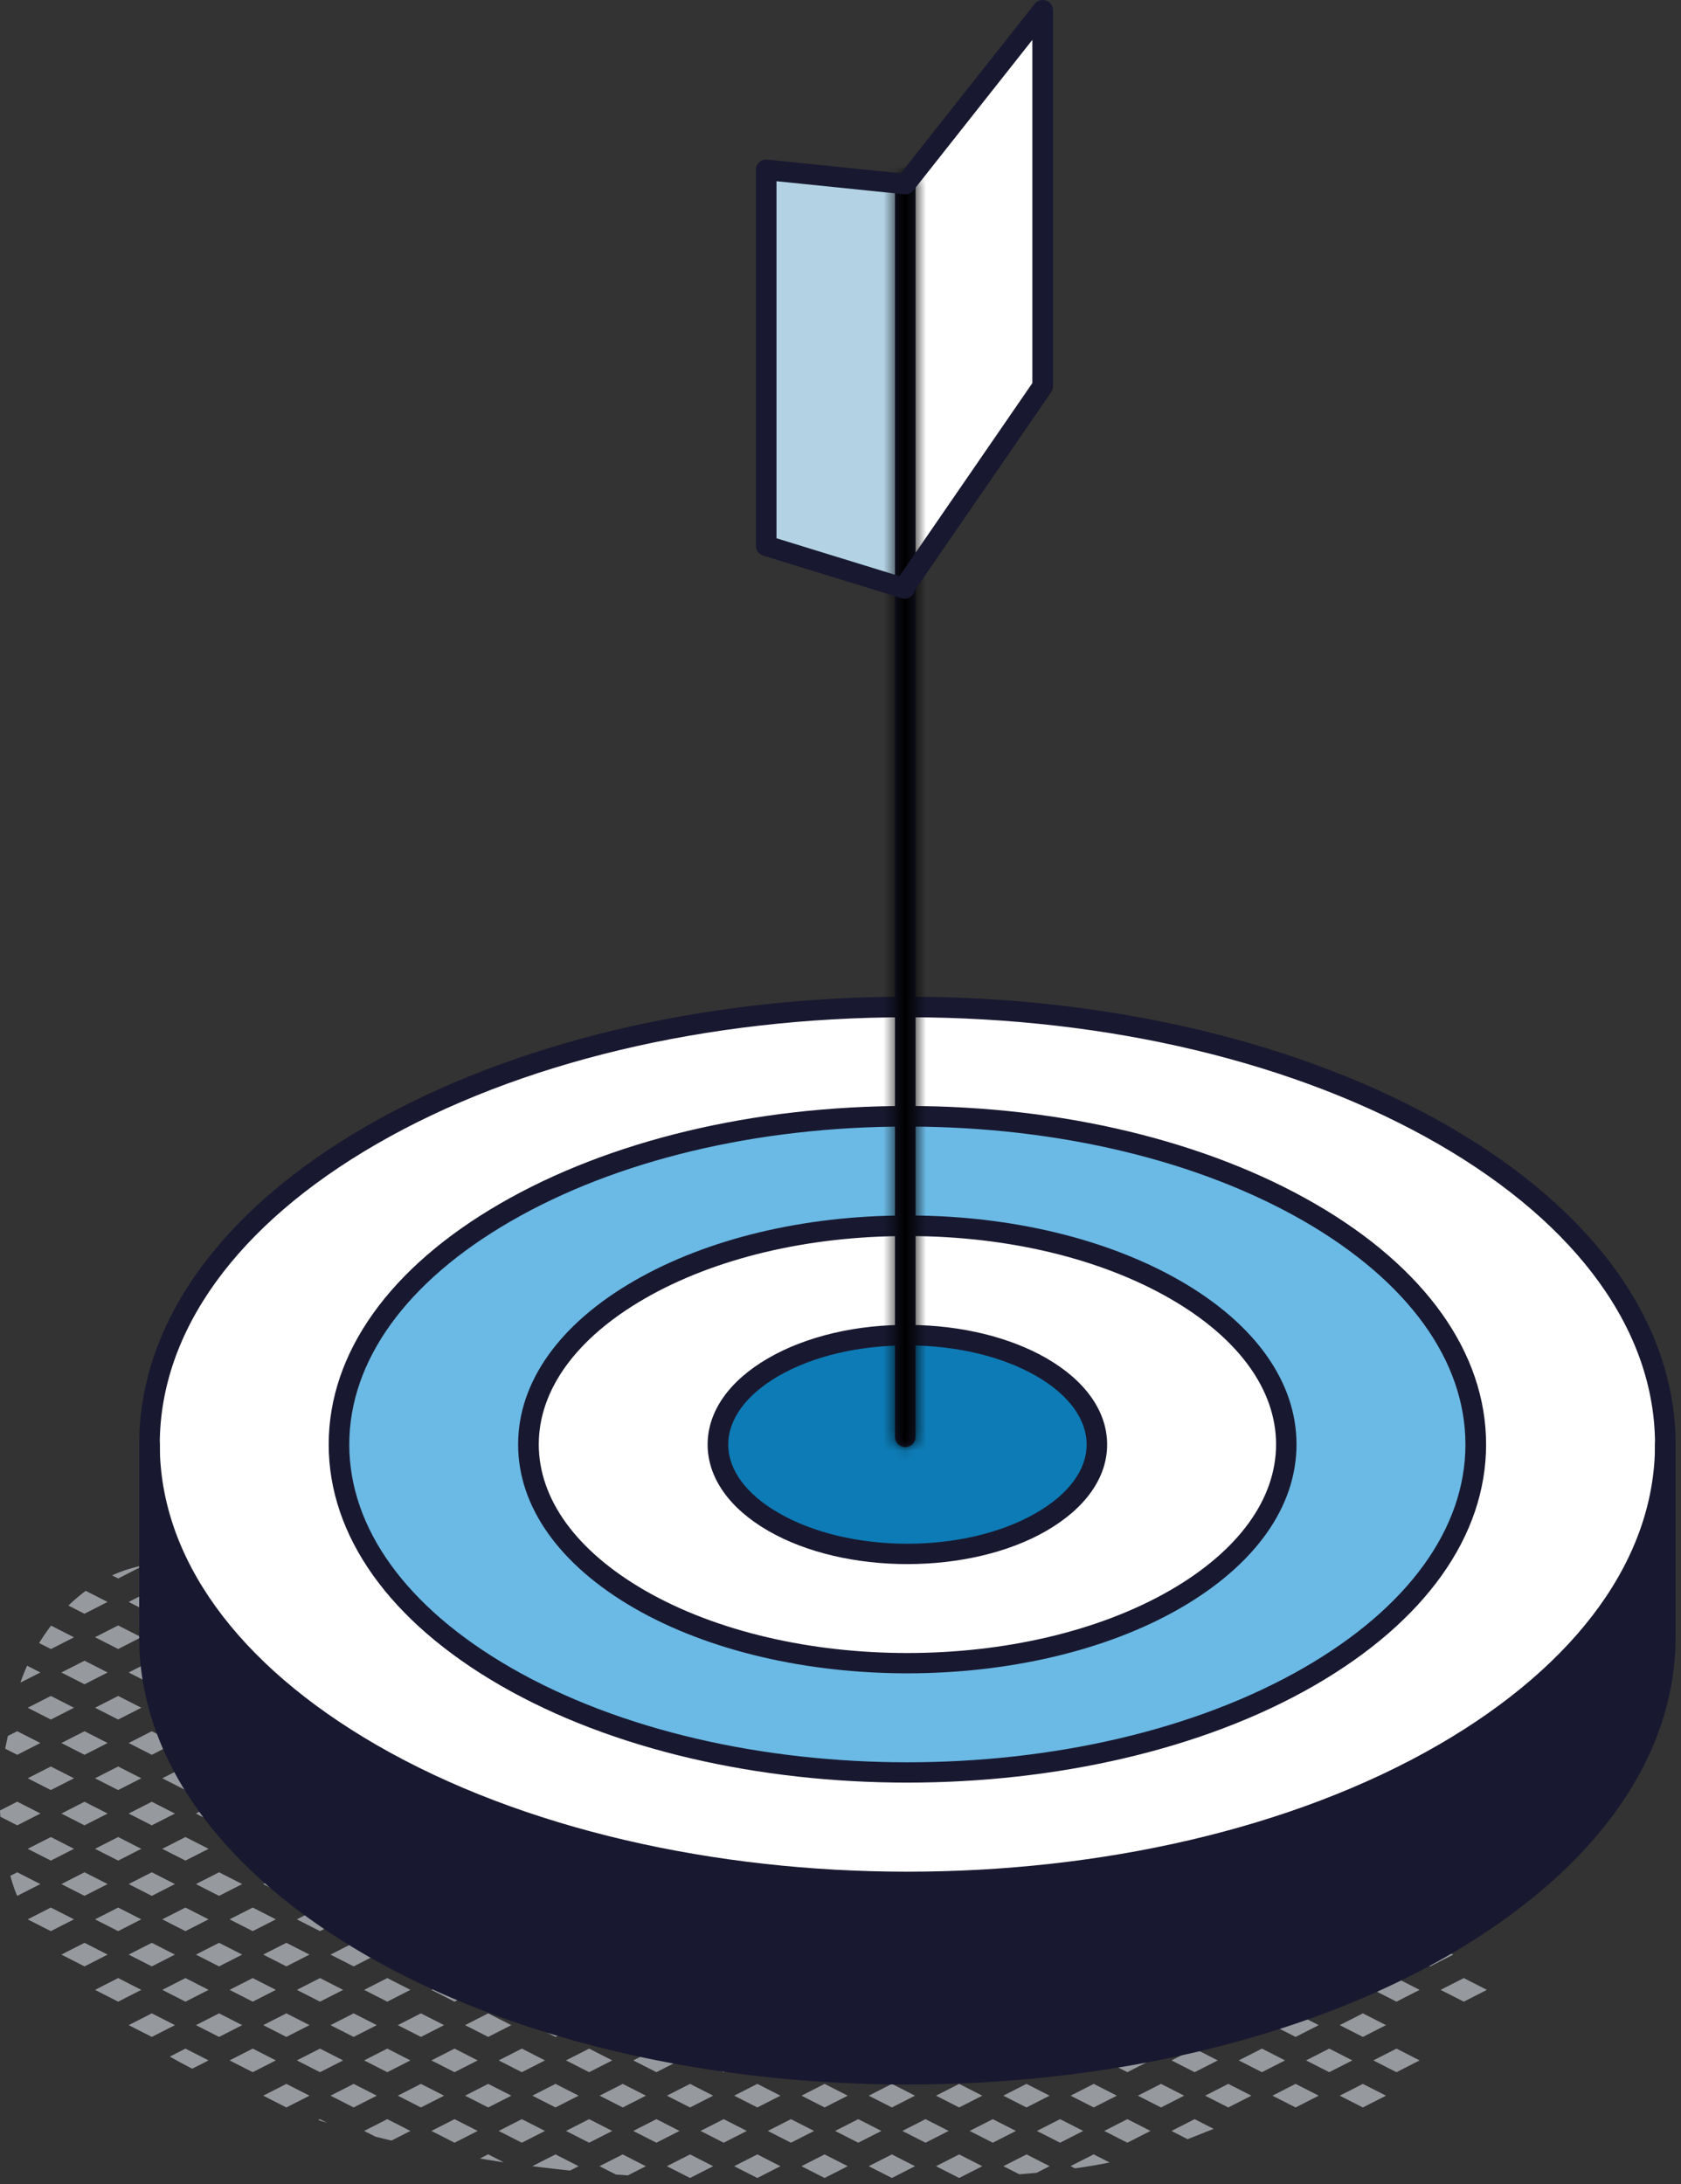
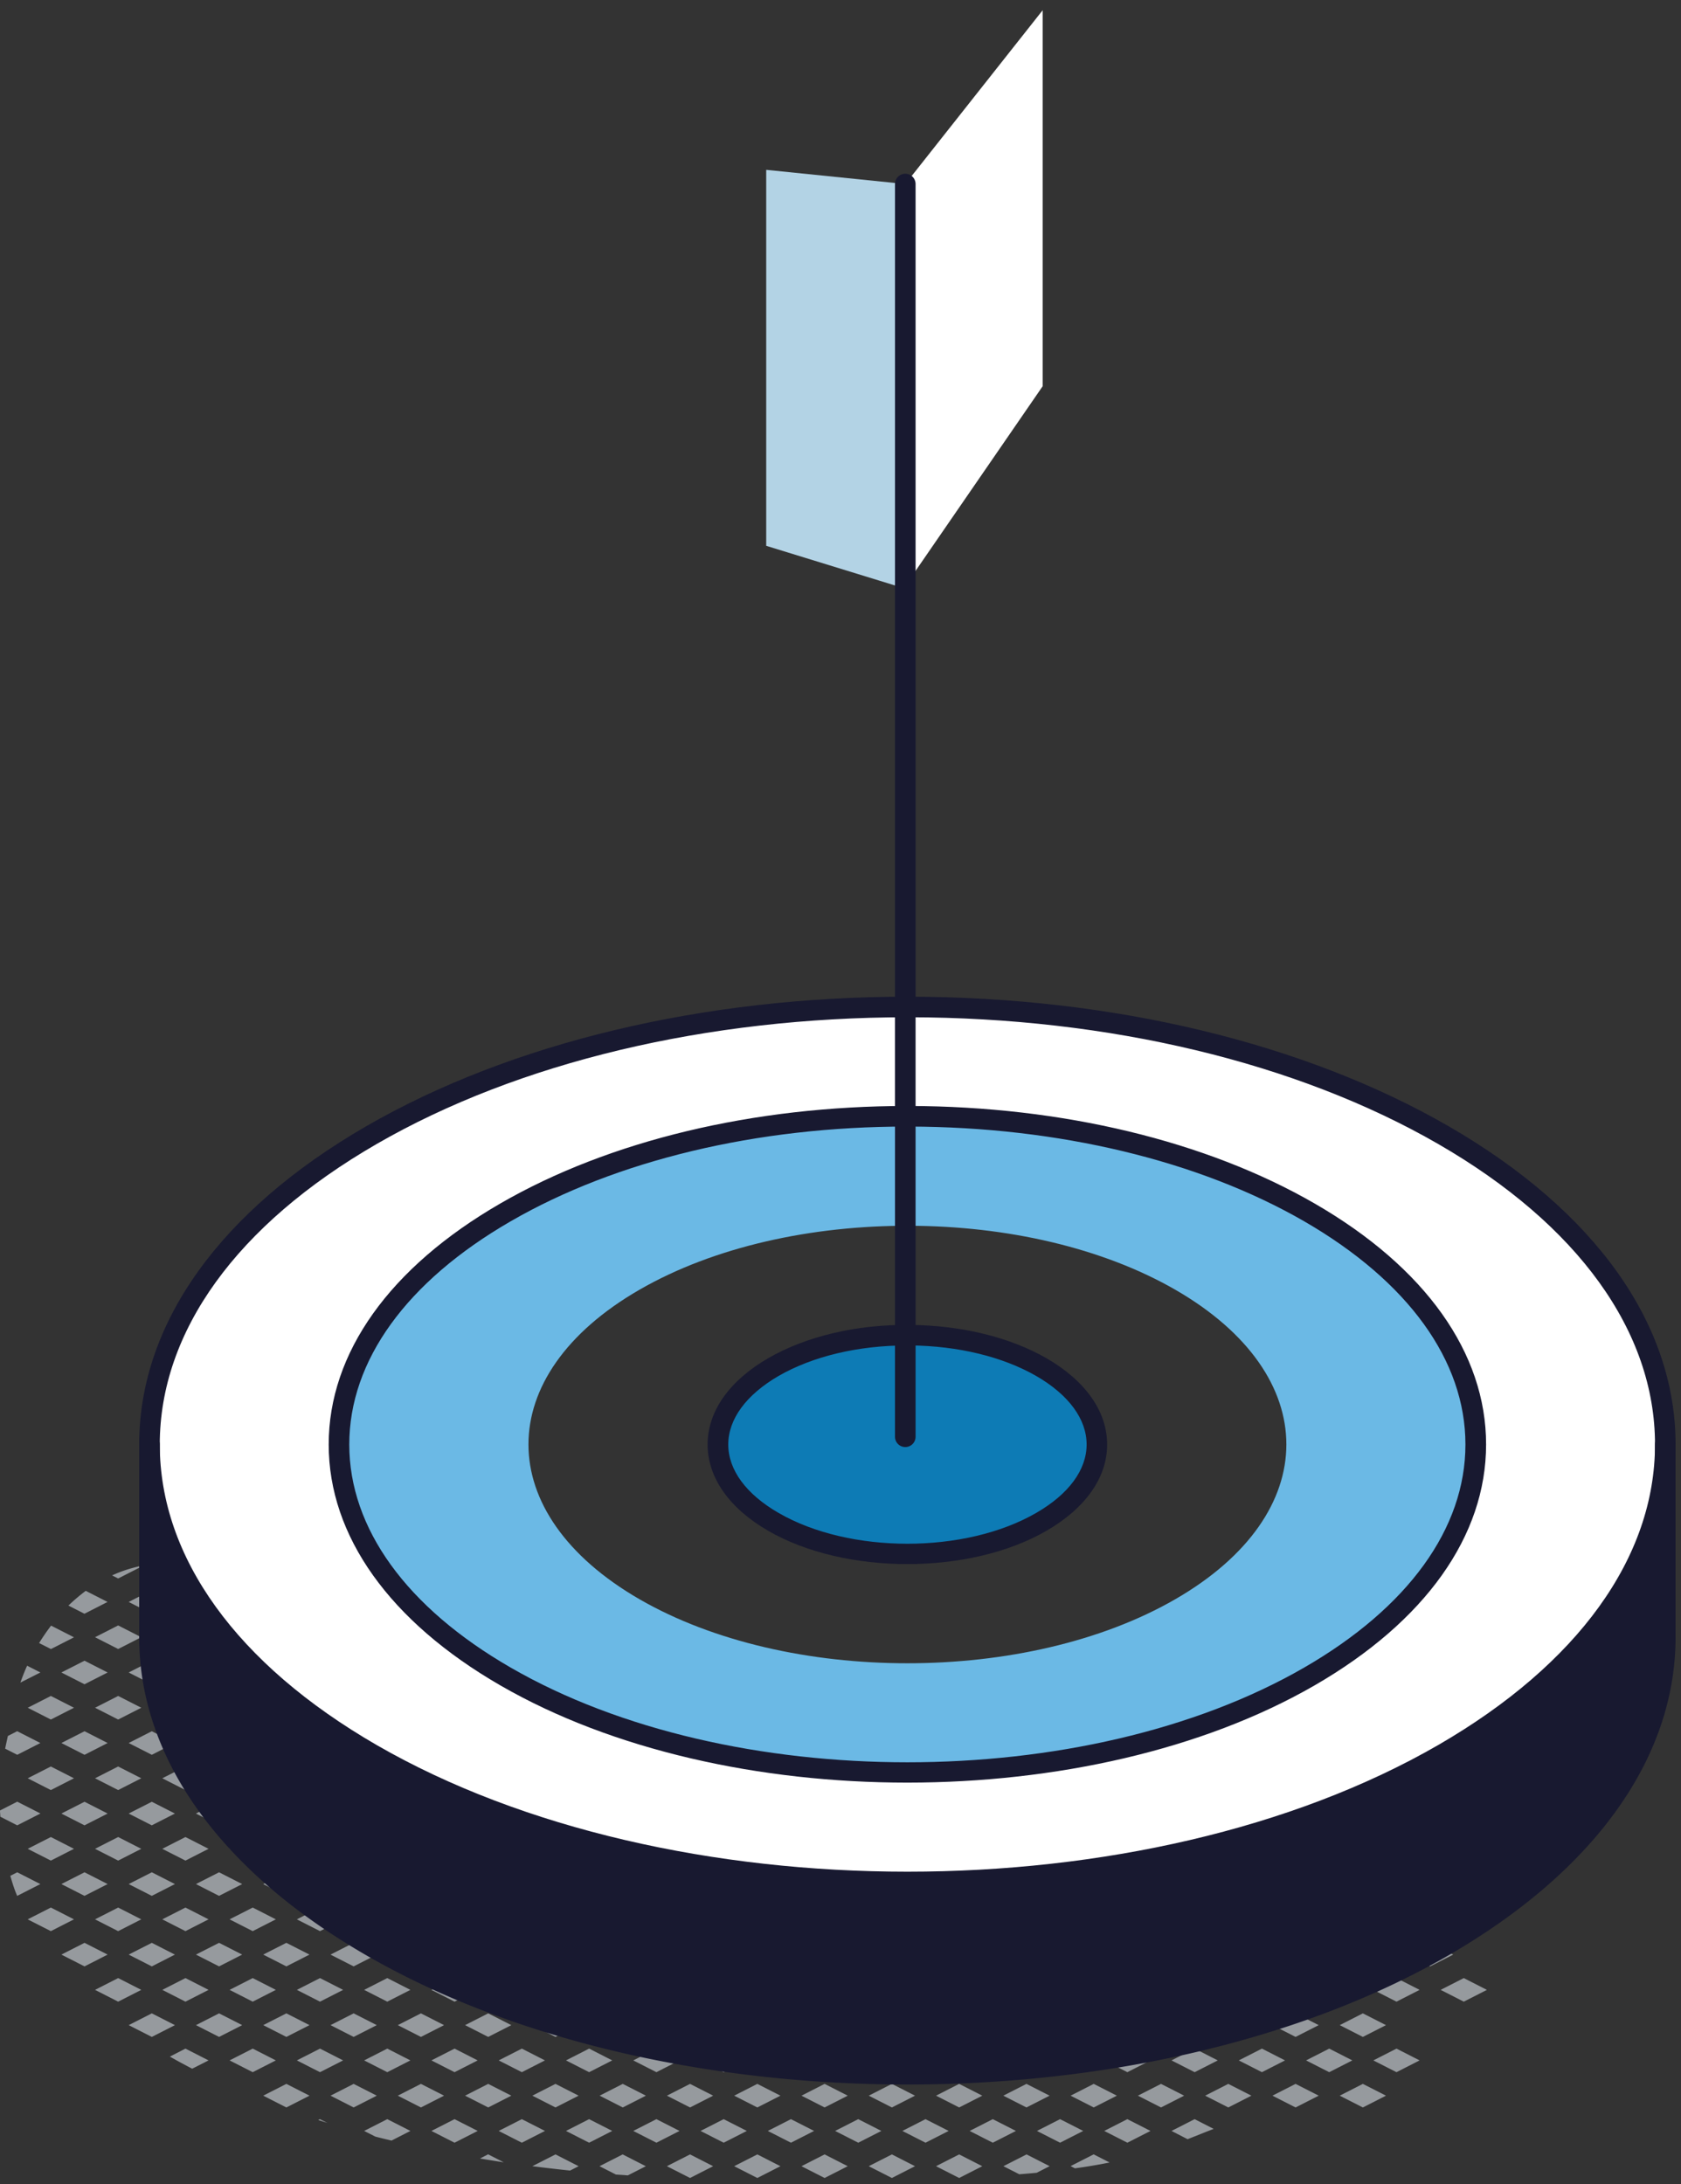
<svg xmlns="http://www.w3.org/2000/svg" width="157" height="204" viewBox="0 0 157 204" fill="none">
  <rect x="0" y="0" width="157" height="204" fill="#333333" stroke="none" />
  <path fill="#969A9E" d="m4.75 154.009-1.099-.555c.344-.555.717-1.101 1.12-1.63l2.14 1.093-2.16 1.1v-.008ZM4.75 158.394l2.16 1.101-2.16 1.101-2.16-1.101 2.16-1.101ZM3.77 156.202l-1.865.944c.186-.528.393-1.057.628-1.577l1.227.624.01.009ZM4.75 164.982l2.16 1.1-2.16 1.101-2.16-1.101 2.16-1.1ZM1.61 161.688l2.16 1.101-2.16 1.101-1.129-.573c.079-.398.167-.788.255-1.187l.864-.442h.01ZM6.91 172.67l-2.16 1.1-2.16-1.1 2.16-1.101 2.16 1.101ZM3.77 169.376l-2.16 1.101-1.58-.806c0-.191-.03-.382-.03-.581l1.61-.823 2.16 1.1v.009ZM6.91 179.257l-2.16 1.101-2.15-1.093-.01-.008 2.16-1.101 2.16 1.101ZM3.77 175.963l-2.16 1.101H1.6c-.049-.139-.108-.26-.157-.39-.186-.485-.334-.98-.48-1.482l.647-.33 2.16 1.101ZM13.196 146.321l-2.16 1.1-.57-.286a12.664 12.664 0 0 1 2.612-.866l.108.06.01-.008ZM11.036 151.807l2.16 1.101-2.16 1.101-2.16-1.101 2.16-1.101ZM8.021 148.583l2.023 1.031-2.16 1.101-1.493-.763c.511-.494 1.051-.953 1.62-1.378l.01.009ZM13.196 159.495l-2.16 1.101-2.16-1.101 2.16-1.101 2.16 1.101ZM10.054 156.202l-2.16 1.1-2.16-1.1 2.16-1.101 2.16 1.101ZM11.036 164.982l2.16 1.1-2.16 1.101-2.16-1.101 2.16-1.1ZM7.894 161.688l2.16 1.101-2.16 1.101-2.16-1.101 2.16-1.101ZM11.036 171.569l2.16 1.101-2.16 1.1-2.16-1.1 2.16-1.101ZM7.894 168.275l2.16 1.101-2.16 1.101-2.16-1.101 2.16-1.101ZM13.196 179.257l-2.16 1.101-2.16-1.101 2.16-1.101 2.16 1.101ZM10.054 175.963l-2.16 1.101-2.16-1.101 2.16-1.101 2.16 1.101ZM11.036 184.743l2.16 1.101-2.16 1.101-2.16-1.101 2.16-1.101ZM7.894 181.45l2.16 1.1-2.16 1.101-2.16-1.101 2.16-1.1ZM19.068 146.537l-1.748.893-2.16-1.101.648-.329c1.08.017 2.17.199 3.26.537ZM19.48 152.908l-2.16 1.101-2.16-1.101 2.16-1.101 2.16 1.101ZM16.338 149.614l-2.16 1.101-2.16-1.101 2.16-1.1 2.16 1.1ZM17.32 158.394l2.16 1.101-2.16 1.101-2.16-1.101 2.16-1.101ZM14.178 155.101l2.16 1.101-2.16 1.1-2.16-1.1 2.16-1.101ZM19.48 166.082l-2.16 1.101-2.16-1.101 2.16-1.1 2.16 1.1ZM16.338 162.789l-2.16 1.101-2.16-1.101 2.16-1.101 2.16 1.101ZM17.32 171.569l2.16 1.101-2.16 1.1-2.16-1.1 2.16-1.101ZM14.178 168.275l2.16 1.101-2.16 1.101-2.16-1.101 2.16-1.101ZM17.32 180.358l-2.16-1.101 2.16-1.101 2.16 1.101-2.16 1.101ZM14.178 174.862l2.16 1.101-2.16 1.101-2.16-1.101 2.16-1.101ZM17.32 186.945l-2.16-1.101 2.16-1.101 2.16 1.101-2.16 1.101ZM16.338 182.55l-2.16 1.101-2.16-1.101 2.16-1.1 2.16 1.1ZM17.958 193.211a58.615 58.615 0 0 1-2.092-1.135l1.453-.746 2.16 1.101-1.521.772v.008ZM14.178 188.037l2.16 1.101-2.16 1.1-2.16-1.1 2.16-1.101ZM25.763 152.908l-2.16 1.101-2.16-1.101 2.16-1.101 2.16 1.101ZM22.62 149.614l-2.16 1.101-2.16-1.101 2.16-1.1 2.16 1.1ZM25.763 159.495l-2.16 1.101-2.16-1.101 2.16-1.101 2.16 1.101ZM22.62 156.202l-2.16 1.1-2.16-1.1 2.16-1.101 2.16 1.101ZM23.602 167.183l-2.16-1.101 2.16-1.1.128.069c0 .407-.04.659-.118.416.128.537.275 1.031.462 1.482l-.472.243v-.009ZM22.62 162.789l-2.16 1.101-2.16-1.101 2.16-1.101 2.16 1.101ZM23.603 173.77l-2.16-1.1 2.16-1.101 2.16 1.101-2.16 1.1ZM20.46 170.477l-2.16-1.101 2.16-1.101 2.16 1.101-2.16 1.101ZM23.603 180.358l-2.16-1.101 2.16-1.101 2.16 1.101-2.16 1.101ZM20.46 177.064l-2.16-1.101 2.16-1.101 2.16 1.101-2.16 1.101ZM23.603 186.945l-2.16-1.101 2.16-1.101 2.16 1.101-2.16 1.101ZM20.46 183.651l-2.16-1.101 2.16-1.1 2.16 1.1-2.16 1.101ZM25.763 192.431l-2.16 1.101-2.16-1.101 2.16-1.101 2.16 1.101ZM20.46 190.238l-2.16-1.1 2.16-1.101 2.16 1.101-2.16 1.1ZM26.47 157.164l-1.886-.962 1.925-.98c.058.641.049 1.292-.04 1.942ZM31.026 173.19l-1.148.58-2.16-1.1 1.266-.65c.658.416 1.335.797 2.033 1.161l.01.009ZM26.745 170.477l-2.16-1.101.746-.381c.413.494.913.97 1.483 1.447l-.069.035ZM29.887 180.358l-2.16-1.101 2.16-1.101 2.16 1.101-2.16 1.101ZM26.745 177.064l-2.16-1.101 2.16-1.101 2.16 1.101-2.16 1.101ZM32.047 185.844l-2.16 1.101-2.16-1.101 2.16-1.101 2.16 1.101ZM26.745 183.651l-2.16-1.101 2.16-1.1 2.16 1.1-2.16 1.101ZM32.047 192.431l-2.16 1.101-2.16-1.101 2.16-1.101 2.16 1.101ZM28.905 189.138l-2.16 1.1-2.16-1.1 2.16-1.101 2.16 1.101ZM30.564 198.264c-.284-.086-.56-.173-.844-.268l.157-.078.688.346ZM28.905 195.725l-2.16 1.101-2.16-1.101 2.16-1.101 2.16 1.101ZM38.33 179.257l-2.16 1.101-2.16-1.101 2.16-1.101 2.16 1.101ZM33.029 177.064l-2.16-1.101 2.16-1.101 2.16 1.101-2.16 1.101ZM38.33 185.844l-2.16 1.101-2.16-1.101 2.16-1.101 2.16 1.101ZM35.189 182.55l-2.16 1.101-2.16-1.101 2.16-1.1 2.16 1.1ZM38.33 192.431l-2.16 1.101-2.16-1.101 2.16-1.101 2.16 1.101ZM35.189 189.138l-2.16 1.1-2.16-1.1 2.16-1.101 2.16 1.101ZM38.33 199.018l-1.767.902c-.5-.122-1.01-.243-1.512-.373l-1.04-.529 2.16-1.1 2.16 1.1ZM35.189 195.725l-2.16 1.101-2.16-1.101 2.16-1.101 2.16 1.101ZM42.454 180.358l-2.16-1.101 2.16-1.101 2.16 1.101-2.16 1.101ZM40.04 176.691l-.737.373-2.16-1.101.274-.139c.874.295 1.748.59 2.622.867ZM44.614 185.844l-2.16 1.101-2.16-1.101 2.16-1.101 2.16 1.101ZM39.313 183.651l-2.16-1.101 2.16-1.1 2.16 1.1-2.16 1.101ZM44.614 192.431l-2.16 1.101-2.16-1.101 2.16-1.101 2.16 1.101ZM41.473 189.138l-2.16 1.1-2.16-1.1 2.16-1.101 2.16 1.101ZM44.614 199.018l-2.16 1.101-2.16-1.101 2.16-1.1 2.16 1.1ZM41.473 195.725l-2.16 1.101-2.16-1.101 2.16-1.101 2.16 1.101ZM46.578 179.257l.471-.234c.245.095.491.182.736.277a7.55 7.55 0 0 1 1.493.789l-.54.269-2.16-1.101ZM48.738 186.945l-2.16-1.101 2.16-1.101 2.16 1.101-2.16 1.101ZM47.756 182.55l-2.16 1.101-2.16-1.101 2.16-1.1 2.16 1.1ZM50.898 192.431l-2.16 1.101-2.16-1.101 2.16-1.101 2.16 1.101ZM47.756 189.138l-2.16 1.1-2.16-1.1 2.16-1.101 2.16 1.101ZM48.738 200.119l-2.16-1.101 2.16-1.1 2.16 1.1-2.16 1.101ZM47.756 195.725l-2.16 1.101-2.16-1.101 2.16-1.101 2.16 1.101ZM47.04 201.948c-.737-.113-1.473-.234-2.21-.355l.756-.39 1.444.736.01.009ZM55.022 186.945l-2.16-1.101 2.16-1.101 2.16 1.101-2.16 1.101ZM51.694 182.689c.55.078 1.1.147 1.66.217l-1.474.754-2.16-1.101 1.404-.711c.207.278.403.555.58.85l-.01-.009ZM55.022 193.532l-2.16-1.101 2.16-1.101 2.16 1.101-2.16 1.101ZM54.04 189.138l-2.16 1.1-2.16-1.1 2.16-1.101 2.16 1.101ZM55.022 200.119l-2.16-1.101 2.16-1.1 2.16 1.1-2.16 1.101ZM51.88 196.826l-2.16-1.101 2.16-1.101 2.16 1.101-2.16 1.101ZM53.245 202.719c-1.178-.121-2.347-.26-3.525-.407l2.16-1.101 2.16 1.101-.795.407ZM61.306 186.945l-2.16-1.101 2.16-1.101 2.16 1.101-2.16 1.101ZM57.546 183.339c.343.035.697.061 1.04.087l-.432.216-.608-.312v.009ZM61.306 193.532l-2.16-1.101 2.16-1.101 2.16 1.101-2.16 1.101ZM58.164 190.238l-2.16-1.1 2.16-1.101 2.16 1.101-2.16 1.1ZM63.466 199.018l-2.16 1.101-2.16-1.101 2.16-1.1 2.16 1.1ZM58.164 196.826l-2.16-1.101 2.16-1.101 2.16 1.101-2.16 1.101ZM60.324 202.312l-1.689.858-1.11-.078-1.531-.78 2.16-1.101 2.16 1.101h.01ZM65.43 185.844l2.16-1.101 2.16 1.101-2.16 1.101-2.16-1.101ZM69.75 192.431l-2.16 1.101-2.16-1.101 2.16-1.101 2.16 1.101ZM64.447 190.238l-2.16-1.1 2.16-1.101 2.16 1.101-2.16 1.1ZM69.75 199.018l-2.16 1.101-2.16-1.101 2.16-1.1 2.16 1.1ZM66.607 195.725l-2.16 1.101-2.16-1.101 2.16-1.101 2.16 1.101ZM66.607 202.312l-2.16 1.101-2.16-1.101 2.16-1.101 2.16 1.101ZM71.713 185.844l2.16-1.101 2.16 1.101-2.16 1.101-2.16-1.101ZM76.033 192.431l-2.16 1.101-2.16-1.101 2.16-1.101 2.16 1.101ZM70.731 190.238l-2.16-1.1 2.16-1.101 2.16 1.101-2.16 1.1ZM76.033 199.018l-2.16 1.101-2.16-1.101 2.16-1.1 2.16 1.1ZM72.891 195.725l-2.16 1.101-2.16-1.101 2.16-1.101 2.16 1.101ZM72.891 202.312l-2.16 1.101-2.16-1.101 2.16-1.101 2.16 1.101ZM77.998 185.844l2.16-1.101 2.16 1.101-2.16 1.101-2.16-1.101ZM82.318 192.431l-2.16 1.101-2.16-1.101 2.16-1.101 2.16 1.101ZM77.015 190.238l-2.16-1.1 2.16-1.101 2.16 1.101-2.16 1.1ZM82.318 199.018l-2.16 1.101-2.16-1.101 2.16-1.1 2.16 1.1ZM79.175 195.725l-2.16 1.101-2.16-1.101 2.16-1.101 2.16 1.101ZM79.175 202.312l-2.16 1.101-2.16-1.101 2.16-1.101 2.16 1.101ZM86.44 184.743l2.16 1.101-2.16 1.101-2.16-1.101 2.16-1.101ZM88.6 192.431l-2.16 1.101-2.16-1.101 2.16-1.101 2.16 1.101ZM83.299 190.238l-2.16-1.1 2.16-1.101 2.16 1.101-2.16 1.1ZM88.6 199.018l-2.16 1.101-2.16-1.101 2.16-1.1 2.16 1.1ZM85.459 195.725l-2.16 1.101-2.16-1.101 2.16-1.101 2.16 1.101ZM85.459 202.312l-2.16 1.101-2.16-1.101 2.16-1.101 2.16 1.101ZM92.724 184.743l2.16 1.101-2.16 1.101-2.16-1.101 2.16-1.101ZM92.724 191.33l2.16 1.101-2.16 1.101-2.16-1.101 2.16-1.101ZM89.582 188.037l2.16 1.101-2.16 1.1-2.16-1.1 2.16-1.101ZM94.884 199.018l-2.16 1.101-2.16-1.101 2.16-1.1 2.16 1.1ZM91.742 195.725l-2.16 1.101-2.16-1.101 2.16-1.101 2.16 1.101ZM91.742 202.312l-2.16 1.101-2.16-1.101 2.16-1.101 2.16 1.101ZM101.168 185.844l-2.16 1.101-2.16-1.101 2.16-1.101 2.16 1.101ZM96.848 192.431l2.16-1.101 2.16 1.101-2.16 1.101-2.16-1.101ZM95.867 188.037l2.16 1.101-2.16 1.1-2.16-1.1 2.16-1.101ZM96.848 199.018l2.16-1.1 2.16 1.1-2.16 1.101-2.16-1.101ZM95.867 194.624l2.16 1.101-2.16 1.101-2.16-1.101 2.16-1.101ZM98.026 202.312l-1.207.615c-.54.052-1.08.096-1.62.139l-1.483-.754 2.16-1.101 2.16 1.101h-.01ZM107.452 185.844l-2.16 1.101-2.16-1.101 2.16-1.101 2.16 1.101ZM102.151 183.651l-1.63-.832a56.41 56.41 0 0 0 2.779-.78l1.001.511-2.16 1.101h.01ZM107.452 192.431l-2.16 1.101-2.16-1.101 2.16-1.101 2.16 1.101ZM99.99 189.138l2.16-1.101 2.16 1.101-2.16 1.1-2.16-1.1ZM105.292 197.918l2.16 1.1-2.16 1.101-2.16-1.101 2.16-1.1ZM99.99 195.725l2.16-1.101 2.16 1.101-2.16 1.101-2.16-1.101ZM102.151 201.211l1.482.754c-1.07.217-2.15.399-3.24.546l-.402-.208 2.16-1.1v.008ZM113.737 179.257l-2.16 1.101-1.208-.616a63.444 63.444 0 0 1 2.778-.789l.59.295v.009ZM111.577 184.743l2.16 1.101-2.16 1.101-2.161-1.101 2.161-1.101ZM108.435 181.45l2.16 1.1-2.16 1.101-2.16-1.101 2.16-1.1ZM111.577 191.33l2.16 1.101-2.16 1.101-2.161-1.101 2.161-1.101ZM110.595 189.138l-2.16 1.1-2.16-1.1 2.16-1.101 2.16 1.101ZM109.416 199.018l2.16-1.1 1.777.91c-.815.312-1.62.641-2.435.962l-1.502-.772ZM108.435 194.624l2.16 1.101-2.16 1.101-2.16-1.101 2.16-1.101ZM120.019 179.257l-2.16 1.101-2.16-1.101 2.16-1.101 2.16 1.101ZM120.019 185.844l-2.16 1.101-2.16-1.101 2.16-1.101 2.16 1.101ZM116.877 182.55l-2.16 1.101-2.16-1.101 2.16-1.1 2.16 1.1ZM120.019 192.431l-2.16 1.101-2.16-1.101 2.16-1.101 2.16 1.101ZM116.877 189.138l-2.16 1.1-2.16-1.1 2.16-1.101 2.16 1.101ZM112.557 195.725l2.16-1.101 2.16 1.101-2.16 1.101-2.16-1.101ZM124.144 180.358l-2.16-1.101 2.003-1.023.412.052 1.905.971-2.16 1.101ZM126.304 185.844l-2.16 1.101-2.16-1.101 2.16-1.101 2.16 1.101ZM123.162 182.55l-2.16 1.101-2.16-1.101 2.16-1.1 2.16 1.1ZM121.984 192.431l2.16-1.101 2.16 1.101-2.16 1.101-2.16-1.101ZM123.162 189.138l-2.16 1.1-2.16-1.1 2.16-1.101 2.16 1.101ZM118.842 195.725l2.16-1.101 2.16 1.101-2.16 1.101-2.16-1.101ZM128.267 179.257l.226-.113c.903.251 1.786.537 2.66.841l-.736.373-2.16-1.101h.01ZM130.427 186.945l-2.16-1.101 2.16-1.101 2.16 1.101-2.16 1.101ZM129.446 182.55l-2.16 1.101-2.16-1.101 2.16-1.1 2.16 1.1ZM132.587 192.431l-2.16 1.101-2.16-1.101 2.16-1.101 2.16 1.101ZM129.446 189.138l-2.16 1.1-2.16-1.1 2.16-1.101 2.16 1.101ZM125.126 195.725l2.16-1.101 2.16 1.101-2.16 1.101-2.16-1.101ZM138.872 185.844l-2.16 1.101-2.161-1.101 2.161-1.101 2.16 1.101ZM133.568 183.651l-2.16-1.101 2.16-1.1 2.161 1.1-2.161 1.101Z" />
  <path fill="#181930" d="M155.533 134.903v17.994c0 10.445-6.921 20.909-20.73 28.887-27.644 15.963-72.462 15.963-100.106 0-13.829-7.978-20.736-18.442-20.736-28.887v-17.994c0 10.465 6.908 20.916 20.736 28.907 27.644 15.95 72.462 15.95 100.106 0 13.809-7.991 20.73-18.442 20.73-28.907Z" />
  <path fill="#fff" d="M84.923 104.254c-13.636-.032-27.305 2.96-37.711 8.977-20.736 11.971-20.736 31.381 0 43.344 20.73 11.97 54.34 11.97 75.076 0 20.724-11.963 20.724-31.373 0-43.344-10.317-5.953-23.831-8.945-37.365-8.977Zm-.045-10.208c18.077.013 36.142 4.011 49.925 11.964 13.809 7.971 20.73 18.429 20.73 28.893 0 10.465-6.921 20.916-20.73 28.907-27.644 15.95-72.462 15.95-100.106 0-13.829-7.991-20.736-18.442-20.736-28.907 0-10.464 6.908-20.909 20.736-28.893 13.86-7.998 32.027-11.983 50.181-11.964Z" />
  <path fill="#6BB9E5" d="M84.923 104.254c13.534.032 27.049 3.024 37.366 8.977 20.723 11.971 20.723 31.38 0 43.344-20.737 11.97-54.347 11.97-75.077 0-20.736-11.964-20.736-31.373 0-43.344 10.407-6.017 24.075-9.009 37.711-8.977Zm.045 10.227c-9.131-.038-18.282 1.954-25.254 5.979-13.81 7.971-13.81 20.909 0 28.893 13.829 7.985 36.238 7.985 50.066 0 13.816-7.984 13.816-20.922 0-28.893-6.863-3.954-15.828-5.953-24.812-5.979Z" />
-   <path fill="#fff" d="M85.013 124.695c-4.62-.044-9.253.949-12.777 2.98-6.902 3.999-6.902 10.464 0 14.457 6.907 3.998 18.115 3.998 25.023 0 6.921-3.993 6.921-10.458 0-14.457-3.39-1.948-7.805-2.941-12.246-2.98Zm-.045-10.214c8.984.026 17.949 2.025 24.812 5.979 13.816 7.971 13.816 20.909 0 28.893-13.828 7.985-36.237 7.985-50.066 0-13.809-7.984-13.809-20.922 0-28.893 6.972-4.025 16.123-6.017 25.254-5.979Z" />
  <path fill="#0D7BB5" d="M85.012 124.695c4.441.039 8.856 1.032 12.246 2.98 6.921 3.999 6.921 10.464 0 14.457-6.908 3.998-18.115 3.998-25.023 0-6.902-3.993-6.902-10.458 0-14.457 3.524-2.031 8.157-3.025 12.777-2.98Z" />
  <path fill="#181930" d="M84.743 146.079c-4.703 0-9.413-1.038-12.995-3.108-3.647-2.108-5.652-4.966-5.659-8.055 0-3.088 2.006-5.953 5.659-8.067 3.563-2.057 8.298-3.172 13.27-3.108 4.787.044 9.299 1.147 12.714 3.108 3.659 2.114 5.671 4.979 5.671 8.067 0 3.082-2.018 5.94-5.67 8.055-3.583 2.07-8.286 3.108-12.996 3.108h.006Zm-.032-20.422c-4.543 0-8.792 1.006-11.996 2.851-3.024 1.756-4.697 4.031-4.697 6.402 0 2.371 1.666 4.639 4.697 6.389 6.633 3.838 17.43 3.838 24.062 0 3.038-1.75 4.71-4.025 4.71-6.389 0-2.371-1.672-4.646-4.71-6.402-3.133-1.8-7.311-2.813-11.771-2.851h-.295Z" />
-   <path fill="#181930" d="M84.744 156.281c-9.24 0-18.48-2.032-25.517-6.094-6.991-4.044-10.842-9.472-10.836-15.29 0-5.812 3.851-11.24 10.836-15.27 6.831-3.941 15.866-6.107 25.466-6.107h.269c9.516.025 18.5 2.198 25.286 6.107 6.991 4.03 10.842 9.458 10.842 15.27 0 5.818-3.851 11.246-10.842 15.29-7.036 4.062-16.277 6.094-25.517 6.094h.013Zm-.045-40.839c-9.272 0-17.962 2.076-24.504 5.851-6.37 3.678-9.875 8.51-9.875 13.604 0 5.101 3.505 9.939 9.875 13.623 13.533 7.818 35.564 7.818 49.104 0 6.376-3.684 9.882-8.522 9.882-13.623 0-5.101-3.512-9.932-9.882-13.604-6.504-3.749-15.142-5.825-24.33-5.851h-.27Z" />
  <path fill="#181930" d="M84.75 166.488c-13.77 0-27.535-3.024-38.018-9.08-10.336-5.966-16.033-13.956-16.033-22.498 0-8.549 5.69-16.539 16.033-22.512 10.163-5.876 23.639-9.105 37.974-9.105h.224c14.283.032 27.728 3.268 37.846 9.105 10.336 5.966 16.026 13.963 16.02 22.512 0 8.542-5.69 16.532-16.02 22.498-10.484 6.049-24.254 9.074-38.019 9.08h-.006Zm-.05-61.273c-14.002 0-27.132 3.14-37.007 8.849-9.72 5.614-15.072 13.015-15.072 20.846 0 7.83 5.351 15.225 15.072 20.832 20.429 11.797 53.68 11.797 74.115 0 9.715-5.607 15.059-13.008 15.059-20.832 0-7.831-5.351-15.232-15.059-20.846-9.83-5.671-22.934-8.817-36.884-8.849h-.225Z" />
  <path fill="#181930" d="M84.75 176.703c-18.301 0-36.602-4.018-50.533-12.06-13.682-7.907-21.218-18.468-21.218-29.74 0-11.271 7.536-21.825 21.218-29.726 13.52-7.799 31.47-12.092 50.552-12.092h.11c19.018.019 36.916 4.312 50.405 12.092 13.674 7.894 21.21 18.448 21.21 29.726 0 11.279-7.529 21.826-21.21 29.74-13.931 8.036-32.233 12.06-50.534 12.06Zm.02-81.696c-18.757 0-36.36 4.204-49.592 11.836-13.06 7.542-20.256 17.506-20.256 28.06 0 10.554 7.196 20.525 20.256 28.074 13.668 7.882 31.623 11.829 49.572 11.829 17.955 0 35.904-3.941 49.573-11.829 13.059-7.555 20.249-17.526 20.249-28.074 0-10.547-7.19-20.524-20.249-28.06-13.201-7.613-30.759-11.817-49.445-11.836h-.109Z" />
  <path fill="#181930" d="M84.75 194.684c-18.301 0-36.602-4.024-50.533-12.066-13.682-7.895-21.218-18.449-21.218-29.721v-17.994a.96.96 0 1 1 1.923 0v17.994c0 10.554 7.196 20.519 20.256 28.054 27.336 15.783 71.814 15.783 99.145 0 13.059-7.542 20.249-17.506 20.249-28.054v-17.994a.96.96 0 1 1 1.922 0v17.994c0 11.265-7.529 21.819-21.21 29.721-13.931 8.042-32.233 12.066-50.534 12.066Z" />
  <path fill="#fff" d="M97.38.957v35.116L84.553 54.707V17.188L97.38.957Z" />
  <path fill="#B3D3E5" d="M84.552 17.188v37.519l-.084.243-12.906-3.973V15.862l12.99 1.326Z" />
  <mask id="a" fill="#fff">
-     <path d="M84.551 135.147a.96.96 0 0 1-.961-.961V17.188a.96.96 0 0 1 .961-.961.96.96 0 0 1 .961.961v116.998a.96.96 0 0 1-.961.961Z" />
-   </mask>
+     </mask>
  <path fill="#181930" d="M84.551 135.147a.96.96 0 0 1-.961-.961V17.188a.96.96 0 0 1 .961-.961.96.96 0 0 1 .961.961v116.998a.96.96 0 0 1-.961.961Z" />
  <path fill="#000" d="M84.551 133.147a1.04 1.04 0 0 1 1.039 1.039h-4a2.96 2.96 0 0 0 2.961 2.961v-4Zm1.039 1.039V17.188h-4v116.998h4Zm0-116.998a1.04 1.04 0 0 1-1.039 1.039v-4a2.96 2.96 0 0 0-2.961 2.961h4Zm-1.039 1.039a1.04 1.04 0 0 1-1.039-1.039h4a2.96 2.96 0 0 0-2.961-2.961v4Zm-1.039-1.039v116.998h4V17.188h-4Zm0 116.998a1.04 1.04 0 0 1 1.039-1.039v4a2.96 2.96 0 0 0 2.961-2.961h-4Z" mask="url(#a)" />
-   <path fill="#181930" d="M84.468 55.912a.865.865 0 0 1-.282-.045L71.28 51.894a.961.961 0 0 1-.68-.916V15.86c0-.269.116-.531.321-.71a.95.95 0 0 1 .743-.244l12.47 1.275L96.63.367A.966.966 0 0 1 97.7.053c.385.135.647.5.647.91v35.116a.974.974 0 0 1-.166.544L85.429 55.157l-.045.121a.963.963 0 0 1-.904.641l-.013-.006Zm-11.945-5.64 11.483 3.538 12.412-18.032V3.725L85.307 17.784a.97.97 0 0 1-.852.359l-11.932-1.218v33.348Z" />
</svg>